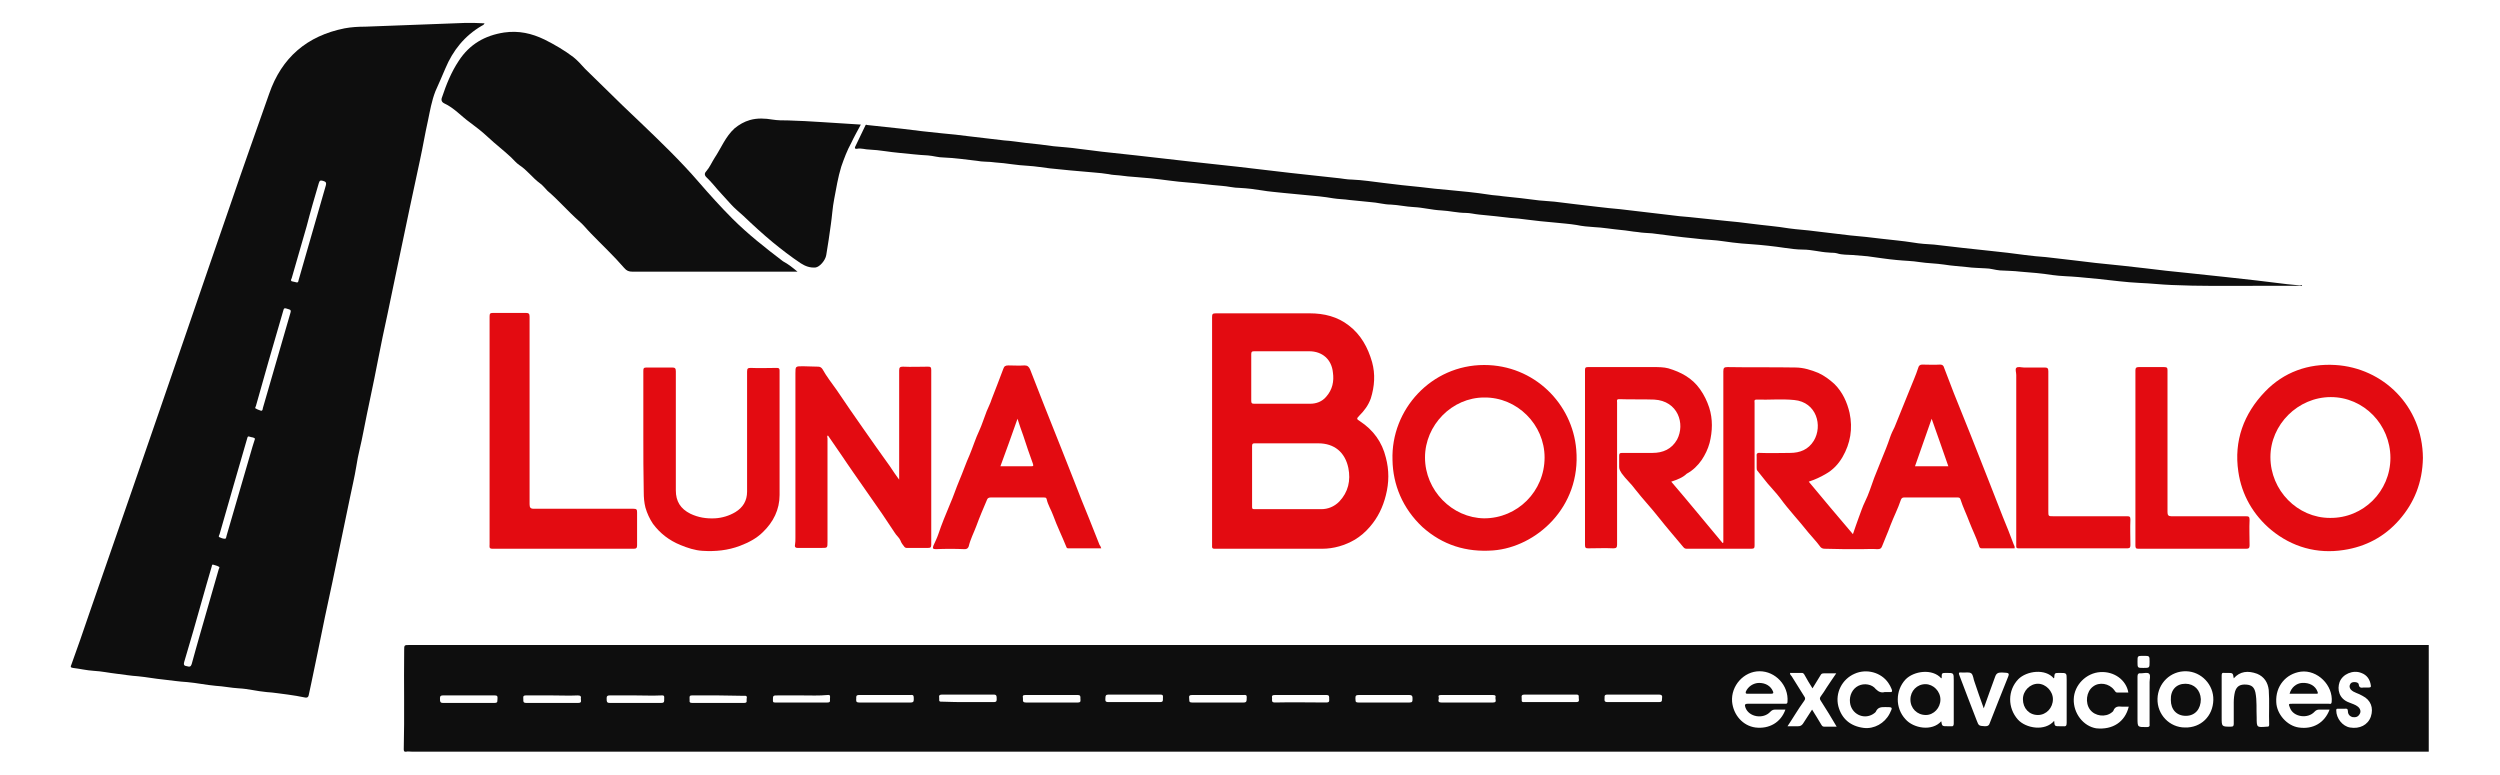
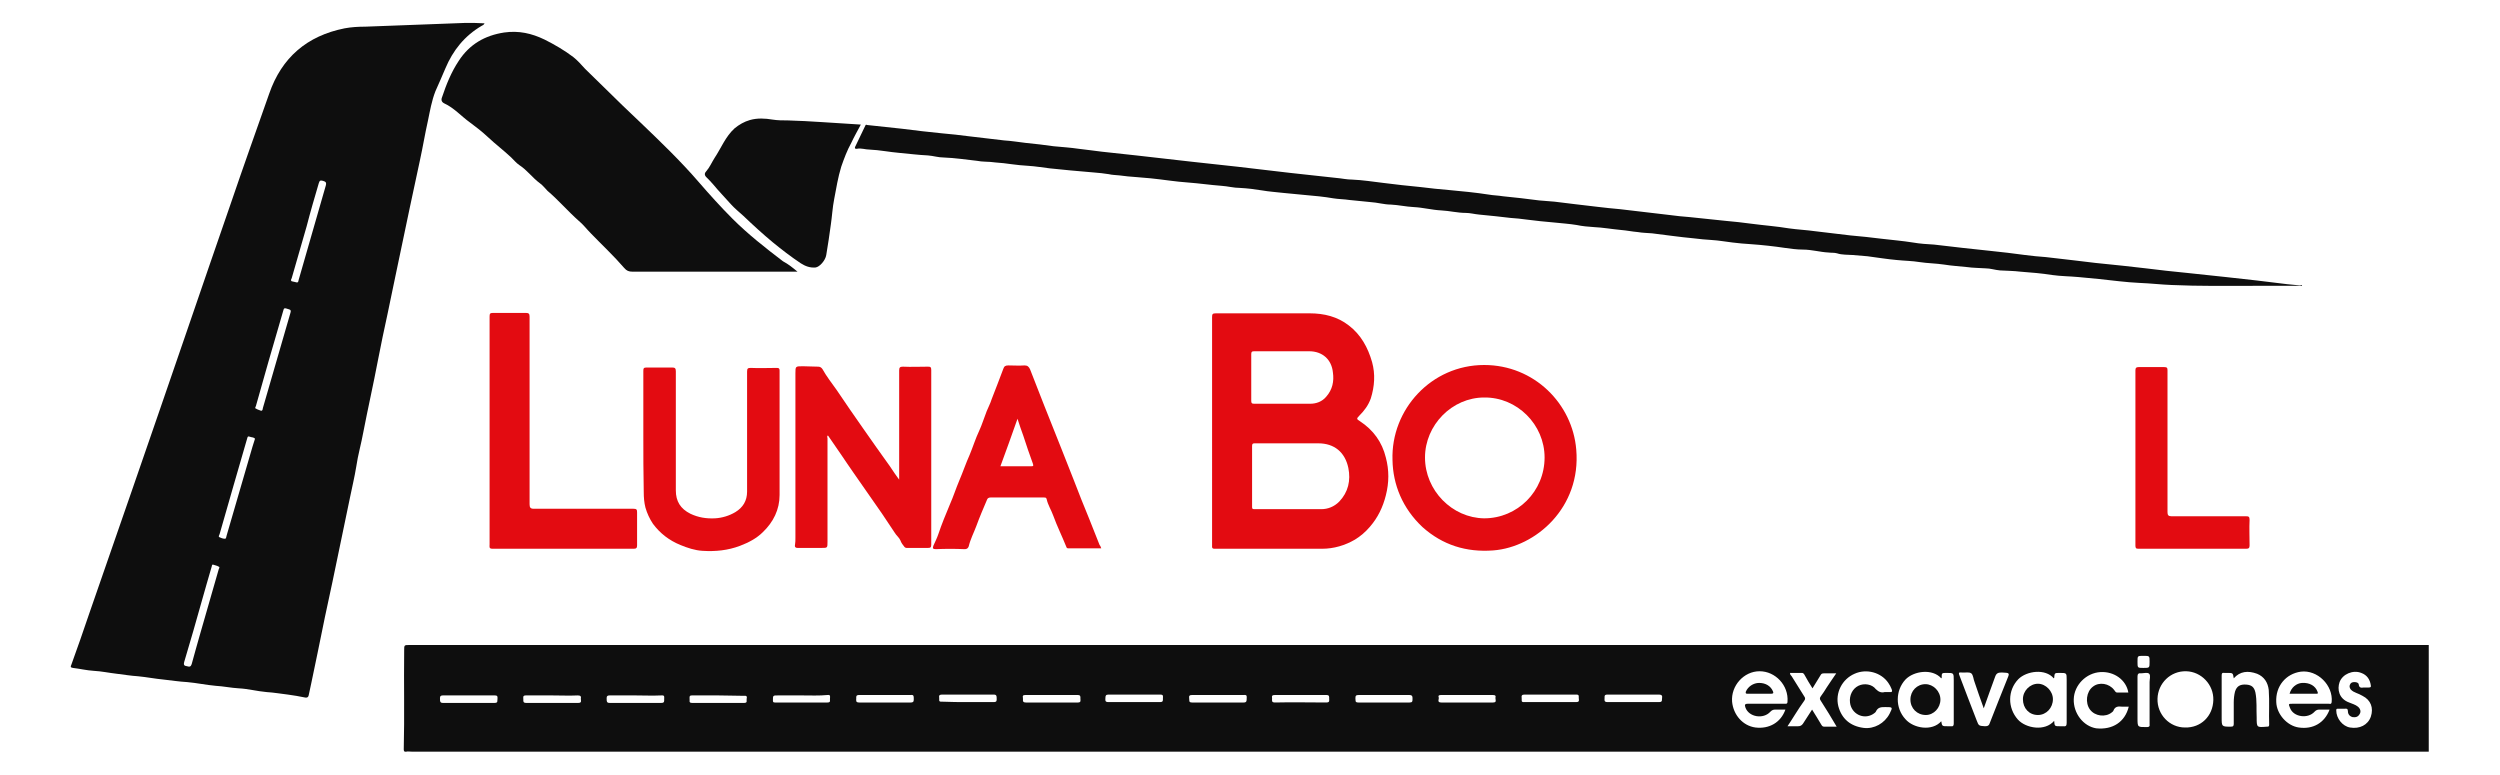
<svg xmlns="http://www.w3.org/2000/svg" version="1.1" id="Layer_1" x="0px" y="0px" viewBox="0 0 600 186" style="enable-background:new 0 0 600 186;" xml:space="preserve">
  <style type="text/css"> .st0{fill:#0E0E0E;} .st1{fill:#E30B11;} </style>
  <g>
    <path class="st0" d="M582.9,180.4c-0.5,0-0.9,0-1.4,0c-160.9,0-321.7,0-482.6,0c-0.5,0-1-0.1-1.4,0c-0.6,0.1-0.6-0.3-0.6-0.6 c0.2-7.9,0-15.8,0.1-23.7c0-1.3,0-1.3,1.3-1.3c0.2,0,0.5,0,0.7,0c160.8,0,321.6,0,482.4,0c0.5,0,1,0,1.5,0 C582.9,163.3,582.9,171.9,582.9,180.4z M465.9,173.1c0.2,1.2,0.2,1.2,1.6,1.2c0.2,0,0.4,0,0.7,0c0.6,0.1,0.7-0.2,0.7-0.7 c0-3.4,0-6.9,0-10.3c0-1.8,0-1.8-1.7-1.8c-1.2,0-1.2,0-1.2,1.2c0,0-0.1,0.1-0.1,0.1c-2.1-2.4-6.6-1.8-8.6,0.3 c-2.4,2.6-2.5,6.8,0,9.5C459.2,174.8,463.7,175.6,465.9,173.1z M493,173c0.1,1.3,0.1,1.3,1.4,1.3c0.2,0,0.4,0,0.7,0 c0.7,0.1,0.9-0.1,0.9-0.8c0-3.5,0-6.9,0-10.4c0-1.6,0-1.6-1.7-1.6c-1.2,0-1.2,0-1.3,1.2c0,0-0.1,0.1-0.1,0.1 c-2-2.4-6.5-1.8-8.5,0.2c-2.6,2.7-2.6,6.9-0.1,9.7C486.2,174.8,490.8,175.6,493,173z M428.5,170.3c-0.8,0-1.6,0-2.4,0 c-0.5,0-0.8,0.1-1.2,0.5c-1.7,1.9-5.2,1.3-6-1c-0.2-0.6-0.2-0.9,0.6-0.9c2.9,0,5.9,0,8.8,0c0.3,0,0.7,0.1,0.7-0.5 c0.3-3.9-2.9-7.3-6.7-7.3c-3.8,0-6.9,3.5-6.6,7.3c0.3,3.2,2.6,5.8,5.6,6.2C424.6,175,427.4,173.4,428.5,170.3z M559.1,170.3 c-0.8,0-1.6,0-2.4,0c-0.5,0-0.8,0.1-1.2,0.5c-1.6,1.8-5.1,1.3-5.9-0.9c-0.4-1-0.4-1,0.7-1c2.9,0,5.8,0,8.6,0c0.3,0,0.6,0.2,0.7-0.4 c0.4-4-3.4-7.8-7.4-7.3c-3.6,0.5-6.1,3.5-5.9,7.3c0.1,2.9,2.6,5.7,5.4,6.1C555.1,175.1,557.9,173.5,559.1,170.3z M531.2,168 c0.1-3.7-2.9-6.8-6.5-6.9c-3.8-0.1-6.8,2.9-6.9,6.6c-0.1,3.8,2.9,6.9,6.6,6.9C528.2,174.7,531.1,171.9,531.2,168z M536.1,162.8 c-0.2-1.3-0.2-1.3-1.5-1.3c-0.2,0-0.5,0-0.7,0c-0.6-0.1-0.7,0.1-0.7,0.7c0,3.3,0,6.6,0,10c0,2.2,0,2.2,2.2,2.2 c0.6,0,0.7-0.2,0.7-0.7c0-1.7,0-3.4,0-5.1c0-0.9,0.1-1.8,0.3-2.6c0.4-1.3,1.2-1.8,2.7-1.7c1.3,0.1,1.9,0.6,2.2,1.9 c0.4,2,0.2,4,0.3,6c0,2.4,0,2.4,2.4,2.2c0,0,0.1,0,0.1,0c0.4,0,0.5-0.1,0.5-0.5c-0.1-2.8,0.1-5.5-0.1-8.3c-0.2-1.8-1.1-3.2-2.8-3.9 C539.5,160.9,537.6,161.1,536.1,162.8z M510.9,169.6c-0.6,0-1.1,0-1.6,0c-0.9-0.1-1.7-0.1-2.1,1c-0.1,0.2-0.3,0.3-0.4,0.4 c-1.5,1.2-4,0.9-5.2-0.7c-1.2-1.6-0.9-4.3,0.7-5.5c1.5-1.2,3.9-0.8,5.1,0.8c0.2,0.2,0.3,0.6,0.7,0.6c0.9,0,1.8,0,2.7,0 c-0.5-3-3.4-5.1-6.7-4.9c-3.4,0.2-6.3,3.1-6.4,6.5c-0.1,3.4,2.3,6.5,5.4,7C507,175.2,510,173.3,510.9,169.6z M452.3,166.1 c0.5,0,0.9,0,1.2,0c0.6,0.1,0.7-0.2,0.5-0.7c-0.2-0.5-0.5-1.1-0.8-1.5c-1.7-2.5-5.2-3.5-8.1-2.2c-3,1.3-4.7,4.6-3.9,7.8 c0.8,3,2.9,4.8,6.1,5.2c2.5,0.3,5-1.1,6.2-3.4c0.8-1.6,0.8-1.6-1-1.6c-1,0-1.8,0-2.3,1.1c-0.1,0.2-0.4,0.4-0.7,0.6 c-2.3,1.4-5.2-0.1-5.5-2.8c-0.2-1.7,0.6-3.3,2-4c1.4-0.7,3.3-0.4,4.2,0.8C450.9,166.1,451.6,166.3,452.3,166.1z M440.8,174.4 c-1.3-2.2-2.5-4.2-3.8-6.2c-0.3-0.4-0.3-0.7,0-1.1c0.5-0.7,1-1.4,1.4-2.1c0.7-1.1,1.5-2.2,2.3-3.4c-1.1,0-2,0-2.9,0 c-0.5,0-0.7,0.1-0.9,0.5c-0.6,1-1.3,2.1-1.9,3.1c-0.7-1.1-1.3-2.1-1.9-3.2c-0.1-0.2-0.3-0.5-0.6-0.5c-1,0-1.9,0-2.9,0 c0,0.4,0.2,0.6,0.4,0.8c1,1.6,2,3.2,3,4.8c0.3,0.4,0.3,0.7,0,1.1c-0.8,1.1-1.5,2.2-2.2,3.3c-0.6,0.9-1.1,1.8-1.8,2.8 c0.9,0,1.7,0,2.5,0c0.6,0,0.9-0.2,1.2-0.6c0.7-1.1,1.4-2.2,2.2-3.4c0.8,1.3,1.5,2.4,2.2,3.6c0.2,0.3,0.3,0.5,0.7,0.5 C438.7,174.4,439.7,174.4,440.8,174.4z M476.1,170c-0.8-2.2-1.5-4.2-2.2-6.3c-0.3-0.7-0.3-1.7-0.8-2.1c-0.6-0.4-1.5-0.1-2.3-0.2 c-0.7-0.1-0.8,0.1-0.5,0.8c1.4,3.6,2.7,7.2,4.1,10.7c0.5,1.3,0.5,1.3,2,1.4c0.7,0,1-0.2,1.2-0.9c1.3-3.4,2.7-6.8,4-10.1 c0.8-1.9,0.8-1.8-1.2-1.9c-0.9,0-1.3,0.2-1.6,1.1C477.9,165,477,167.4,476.1,170z M562,170.1c-0.3,0-0.6,0-0.9,0 c-0.3,0-0.4,0-0.4,0.4c0,1.9,1.5,3.8,3.3,4.1c2.3,0.4,4.3-0.6,5-2.6c0.7-2.1,0-4-2-5c-0.5-0.3-1-0.5-1.5-0.7 c-0.5-0.2-0.9-0.4-1.3-0.8c-0.3-0.4-0.4-0.8-0.2-1.2c0.2-0.5,0.6-0.6,1.1-0.6c0.5,0,1,0.2,1,0.6c0.1,0.8,0.6,0.8,1.2,0.7 c0.4,0,0.8,0,1.2,0c0.4,0,0.6-0.1,0.5-0.5c-0.2-1.4-0.9-2.5-2.3-3c-2-0.8-4.5,0.3-5.2,2.2c-0.6,1.7-0.2,4,2.3,4.9 c0.7,0.3,1.5,0.5,2.1,1c0.6,0.5,0.8,1.2,0.4,1.8c-0.4,0.7-1,0.8-1.7,0.7c-0.7-0.2-1.1-0.7-1.1-1.4c0-0.6-0.3-0.7-0.8-0.6 C562.5,170.1,562.2,170.1,562,170.1z M515.9,167.9c0-1.4,0-2.8,0-4.2c0-0.7,0.3-1.6-0.1-2c-0.4-0.4-1.3-0.1-2-0.1 c-0.6-0.1-0.8,0.2-0.8,0.8c0,3.3,0,6.6,0,9.9c0,2.3,0,2.2,2.3,2.2c0.5,0,0.7-0.2,0.6-0.7C515.9,171.8,515.9,169.8,515.9,167.9z M232.4,168.5c2,0,4.1,0,6.1,0c0.8,0,0.7-0.4,0.7-0.9c0-0.5,0-0.9-0.7-0.9c-4.1,0-8.2,0-12.4,0c-0.6,0-0.8,0.2-0.7,0.7 c0.1,0.5-0.3,1.1,0.7,1C228.2,168.5,230.3,168.5,232.4,168.5z M252.3,166.8c-2.1,0-4.2,0-6.2,0c-0.6,0-0.7,0.2-0.6,0.7 c0.1,0.4-0.3,1.1,0.7,1.1c4.2,0,8.3,0,12.5,0c0.8,0,0.6-0.5,0.6-0.9c0-0.5,0.1-0.9-0.7-0.9C256.4,166.8,254.4,166.8,252.3,166.8z M272.2,168.5c2.1,0,4.2,0,6.2,0c0.8,0,0.7-0.4,0.7-0.9c0-0.4,0.2-0.9-0.6-0.9c-4.2,0-8.3,0-12.5,0c-0.6,0-0.7,0.3-0.7,0.8 c0,0.5-0.2,1,0.7,1C268.1,168.5,270.2,168.5,272.2,168.5z M112.5,168.7c2.1,0,4.2,0,6.2,0c0.9,0,0.6-0.5,0.7-1 c0-0.5,0.1-0.8-0.7-0.8c-4.1,0-8.2,0-12.4,0c-0.8,0-0.7,0.5-0.7,0.9c0,0.5,0,0.9,0.7,0.9C108.4,168.7,110.5,168.7,112.5,168.7z M292.2,166.8c-2,0-4.1,0-6.1,0c-0.6,0-0.8,0.2-0.7,0.8c0.1,0.5-0.2,1,0.7,1c4.1,0,8.2,0,12.4,0c0.7,0,0.7-0.4,0.7-0.9 c0-0.5,0.2-1-0.7-0.9C296.3,166.8,294.3,166.8,292.2,166.8z M152.5,166.9c-2.1,0-4.2,0-6.2,0c-0.8,0-0.7,0.5-0.7,0.9 c0,0.5,0,0.9,0.7,0.9c4.1,0,8.2,0,12.4,0c0.8,0,0.7-0.4,0.7-0.9c0-0.5,0.2-1-0.7-0.9C156.6,167,154.5,166.9,152.5,166.9z M132.5,166.9c-2.1,0-4.2,0-6.3,0c-0.8,0-0.6,0.5-0.6,0.9c0,0.5-0.1,0.9,0.7,0.9c4.2,0,8.3,0,12.5,0c0.9,0,0.6-0.6,0.6-1 c0.1-0.5,0-0.8-0.7-0.8C136.6,167,134.6,166.9,132.5,166.9z M372.1,168.5c2.1,0,4.2,0,6.2,0c0.9,0,0.6-0.6,0.6-1 c0-0.5,0.1-0.8-0.6-0.8c-4.1,0-8.3,0-12.4,0c-0.6,0-0.8,0.2-0.7,0.8c0.1,0.5-0.3,1.1,0.7,1C368,168.5,370,168.5,372.1,168.5z M392,168.5c2.1,0,4.1,0,6.2,0c0.9,0,0.6-0.6,0.7-1c0.1-0.5-0.1-0.8-0.7-0.8c-4.1,0-8.2,0-12.4,0c-0.8,0-0.7,0.4-0.7,0.8 c0,0.5-0.2,1,0.7,1C387.9,168.5,390,168.5,392,168.5z M312.1,166.8c-2,0-4,0-6.1,0c-0.7,0-0.8,0.2-0.7,0.8c0,0.5-0.2,1,0.7,1 c4.1-0.1,8.2,0,12.3,0c0.9,0,0.7-0.5,0.7-0.9c0-0.5,0.1-0.9-0.7-0.9C316.3,166.8,314.2,166.8,312.1,166.8z M332.2,166.8 c-2,0-4.1,0-6.1,0c-0.7,0-0.8,0.2-0.8,0.8c0.1,0.5-0.2,1,0.7,1c4.1,0,8.2,0,12.3,0c0.7,0,0.7-0.3,0.7-0.8c0-0.5,0.1-1-0.8-1 C336.2,166.8,334.2,166.8,332.2,166.8z M212.3,166.8c-2,0-4.1,0-6.1,0c-0.8,0-0.7,0.4-0.7,0.8c0,0.5-0.2,1,0.7,1 c4.1,0,8.2,0,12.4,0c0.8,0,0.7-0.5,0.7-1c0-0.5,0-0.9-0.7-0.8C216.5,166.8,214.4,166.8,212.3,166.8z M172.4,166.9 c-2.1,0-4.2,0-6.3,0c-0.7,0-0.6,0.3-0.6,0.8c0.1,0.4-0.3,1,0.6,1c4.2,0,8.3,0,12.5,0c0.9,0,0.5-0.6,0.6-1c0.1-0.4,0.1-0.8-0.6-0.7 C176.6,167,174.5,166.9,172.4,166.9z M352.1,166.8c-2.1,0-4.1,0-6.2,0c-0.5,0-0.8,0.1-0.6,0.6c0.1,0.4-0.5,1.2,0.6,1.2 c4.1,0,8.3,0,12.4,0c1,0,0.6-0.6,0.6-1.1c0.1-0.4,0.1-0.7-0.6-0.7C356.3,166.8,354.2,166.8,352.1,166.8z M192.5,166.9 c-1.9,0-3.9,0-5.8,0c-1.2,0-1.2,0-1.2,1.2c0,0.4,0.1,0.5,0.5,0.5c4.2,0,8.4,0,12.6,0c0.9,0,0.5-0.6,0.6-1c0-0.4,0.2-0.9-0.6-0.8 C196.6,167,194.5,166.9,192.5,166.9z M515.9,158.8c0-1.4,0-1.4-1.5-1.4c-1.4,0-1.4,0-1.4,1.4c0,1.5,0,1.5,1.4,1.5 C515.9,160.3,515.9,160.3,515.9,158.8z" />
    <path class="st0" d="M116.3,5.6c-0.2,0.4-0.5,0.5-0.7,0.6c-4.1,2.4-6.9,5.9-8.7,10.2c-0.8,1.9-1.6,3.7-2.4,5.5 c-0.9,2.3-1.3,4.7-1.8,7.1c-0.7,3.1-1.2,6.2-1.9,9.4c-0.8,3.7-1.6,7.5-2.4,11.2c-1.1,5.4-2.3,10.8-3.4,16.2c-0.7,3.2-1.3,6.4-2,9.6 c-0.8,3.7-1.6,7.4-2.3,11.1c-1.1,5.8-2.4,11.5-3.5,17.2c-0.5,2.8-1.3,5.5-1.7,8.3c-0.4,2.5-1,4.9-1.5,7.4 c-0.7,3.4-1.4,6.8-2.1,10.1c-0.7,3.3-1.4,6.7-2.1,10.1c-0.6,2.8-1.2,5.6-1.8,8.4c-0.6,2.9-1.2,5.9-1.8,8.8c-0.5,2.4-1,4.8-1.5,7.2 c-0.2,0.9-0.4,1.9-0.6,2.8c-0.1,0.6-0.5,0.7-0.9,0.6c-1.4-0.3-2.7-0.5-4.1-0.7c-1.7-0.2-3.4-0.5-5.1-0.6c-2.3-0.2-4.5-0.8-6.7-0.9 c-1.8-0.1-3.7-0.5-5.5-0.6c-2.3-0.2-4.6-0.7-6.9-0.9c-1.9-0.1-3.7-0.4-5.6-0.6c-2.1-0.2-4.1-0.6-6.2-0.8c-1.7-0.1-3.4-0.4-5.1-0.6 c-1.8-0.2-3.6-0.6-5.5-0.7c-1.7-0.1-3.3-0.5-5-0.7c-0.6-0.1-0.6-0.3-0.4-0.7c1.5-4.1,2.9-8.2,4.3-12.3c3.4-9.9,6.9-19.8,10.3-29.7 c4.4-12.6,8.7-25.3,13.1-38c3.5-10.3,7.1-20.6,10.6-30.8c3-8.8,6.1-17.5,9.2-26.3c3-8.7,9.1-13.9,18.1-15.7c1.6-0.3,3.3-0.4,5-0.4 c8-0.3,16-0.6,24-0.9C113.3,5.5,114.8,5.5,116.3,5.6z M71.3,67.8c0.4-0.1,0.3-0.5,0.4-0.7c2.2-7.5,4.3-15.1,6.5-22.6 c0.2-0.8-0.1-0.9-0.7-1.1c-0.7-0.2-0.8,0-1,0.6c-1,3.4-2,6.8-2.9,10.3c-1.2,4.2-2.4,8.3-3.6,12.5c-0.1,0.2-0.3,0.5,0,0.7 C70.4,67.6,70.8,67.7,71.3,67.8z M62.7,98.6c0.4-0.1,0.3-0.4,0.4-0.7c2.2-7.6,4.4-15.2,6.6-22.8c0.3-0.9-0.3-0.8-0.8-1 c-0.5-0.2-0.8-0.2-0.9,0.4c-1.2,4.1-2.4,8.3-3.6,12.4c-1,3.5-2,7.1-3,10.6c-0.1,0.2-0.3,0.5,0.1,0.6C61.8,98.3,62.2,98.4,62.7,98.6 z M51.1,135.5c-0.3,0-0.2,0.3-0.3,0.5c-0.8,2.6-1.5,5.3-2.3,8c-1.4,5-2.8,9.9-4.3,14.9c-0.2,0.8,0.1,0.9,0.7,1 c0.6,0.2,0.9,0.1,1.1-0.5c0.6-2.3,1.3-4.6,1.9-6.8c1.5-5.3,3.1-10.7,4.6-16c0.1-0.2,0.3-0.5,0-0.6C52,135.7,51.6,135.7,51.1,135.5z M61.2,105.3c-0.3-0.4-0.8-0.3-1.3-0.5c-0.5-0.2-0.5,0.2-0.6,0.5c-1.1,3.8-2.2,7.6-3.3,11.4c-1.1,3.8-2.2,7.6-3.3,11.5 c-0.1,0.2-0.3,0.6-0.1,0.7c0.4,0.2,0.9,0.4,1.4,0.4c0.3,0,0.3-0.5,0.4-0.8c2.1-7.1,4.1-14.2,6.2-21.3C60.8,106.6,61,106,61.2,105.3 z" />
-     <path class="st1" d="M401.1,115.6c4.2,4.9,8.2,9.8,12.3,14.7c0.1,0,0.1,0,0.2-0.1c0-0.7,0-1.3,0-2c0-13,0-26.1,0-39.1 c0-0.8,0.2-1,1-1c5.4,0.1,10.9,0,16.3,0.1c1.9,0,3.8,0.6,5.5,1.3c1.5,0.7,2.7,1.6,3.9,2.7c1.9,1.9,3,4.3,3.6,6.9 c0.8,3.8,0.2,7.3-1.7,10.6c-1,1.7-2.3,3.1-4.1,4.1c-1.2,0.7-2.5,1.3-4,1.8c3.5,4.2,7,8.4,10.6,12.6c0.5-1.4,0.9-2.7,1.4-4 c0.5-1.3,0.9-2.6,1.5-3.8c0.9-1.8,1.5-3.8,2.2-5.7c0.6-1.5,1.2-3,1.8-4.5c0.7-1.7,1.4-3.4,2-5.2c0.3-0.9,0.7-1.7,1.1-2.5 c1.2-3,2.4-5.9,3.6-8.9c0.7-1.8,1.5-3.5,2.1-5.4c0.1-0.4,0.4-0.7,0.9-0.7c1.4,0,2.9,0.1,4.3,0c0.7,0,0.9,0.4,1,0.8 c0.8,2,1.5,4,2.3,6c1.4,3.4,2.7,6.8,4.1,10.2c1.4,3.5,2.7,6.9,4.1,10.4c1.2,3.1,2.4,6.1,3.6,9.2c0.9,2.2,1.8,4.4,2.6,6.6 c0.1,0.2,0.3,0.5,0.2,0.9c-2.6,0-5.2,0-7.9,0c-0.6,0-0.6-0.6-0.7-0.8c-0.6-1.8-1.5-3.6-2.2-5.4c-0.7-1.9-1.6-3.7-2.2-5.6 c-0.1-0.3-0.3-0.4-0.6-0.4c-4.3,0-8.6,0-13,0c-0.4,0-0.6,0.3-0.7,0.6c-0.7,2.1-1.7,4-2.5,6.1c-0.6,1.7-1.4,3.4-2,5 c-0.2,0.5-0.4,0.7-1.1,0.7c-1.3-0.1-2.7,0-4,0c-2.9,0-5.8,0-8.7-0.1c-0.5,0-0.9-0.2-1.2-0.7c-0.8-1.1-1.8-2.1-2.7-3.2 c-2.2-2.8-4.7-5.4-6.8-8.3c-0.9-1.2-2-2.3-3-3.5c-0.8-1-1.6-2-2.4-3c-0.2-0.2-0.2-0.5-0.2-0.8c0-0.9,0-1.7,0-2.6 c-0.1-0.7,0.1-1,0.9-0.9c2.4,0.1,4.7,0,7.1,0c2.4,0,4.4-0.8,5.7-2.9c2.2-3.6,0.7-9.3-4.7-9.8c-3-0.3-6,0-9-0.1 c-0.7,0-0.5,0.4-0.5,0.8c0,4.4,0,8.9,0,13.3c0,7,0,13.9,0,20.9c0,0.6-0.1,0.8-0.8,0.8c-5.1,0-10.2,0-15.3,0c-0.4,0-0.7,0-1-0.4 c-2-2.4-4-4.7-5.9-7.1c-1.8-2.3-3.8-4.4-5.6-6.7c-1-1.4-2.3-2.5-3.3-3.9c-0.3-0.5-0.6-0.9-0.6-1.5c0-0.9,0-1.8,0-2.7 c0-0.5,0.1-0.7,0.7-0.7c2.4,0,4.9,0,7.3,0c2.5,0,4.6-0.9,5.9-3.2c2-3.8,0.2-9.3-5.5-9.6c-2.8-0.1-5.6,0-8.4-0.1 c-0.7,0-0.5,0.4-0.5,0.8c0,5,0,10,0,15c0,6.4,0,12.7,0,19.1c0,0.7-0.2,0.9-0.9,0.9c-2-0.1-4,0-6,0c-0.6,0-0.8-0.1-0.8-0.8 c0-2.1,0-4.2,0-6.3c0-11.9,0-23.8,0-35.7c0-0.5,0.1-0.7,0.7-0.7c5.2,0,10.5,0,15.7,0c1.2,0,2.5,0,3.6,0.3c3,0.9,5.7,2.3,7.6,5 c1,1.4,1.7,2.9,2.2,4.4c0.9,2.8,0.8,5.7,0.1,8.5c-0.4,1.5-1.1,2.9-1.9,4.1c-0.9,1.3-2.1,2.5-3.6,3.3 C403.9,114.6,402.6,115.1,401.1,115.6z M459.6,111.9c2.7,0,5.3,0,8,0c-1.3-3.8-2.6-7.4-4-11.4C462.2,104.5,460.9,108.2,459.6,111.9 z" />
    <path class="st0" d="M191.4,65.2c-0.5,0-0.8,0-1,0c-12.9,0-25.7,0-38.6,0c-0.9,0-1.4-0.2-2-0.9c-2.5-2.9-5.3-5.5-8-8.3 c-1-1-1.8-2.1-2.9-3c-2.6-2.3-4.9-5-7.5-7.2c-0.6-0.6-1.1-1.3-1.8-1.8c-1.8-1.3-3.1-3.2-5-4.4c-0.7-0.5-1.3-1.2-1.9-1.8 c-1.8-1.7-3.8-3.2-5.6-4.9c-1.4-1.3-2.8-2.4-4.3-3.5c-2.1-1.5-3.8-3.5-6.2-4.6c-0.6-0.3-0.8-0.8-0.5-1.5c1-3,2.2-6,4-8.7 c2.6-4,6.3-6.1,10.9-6.8c3.5-0.5,6.6,0.2,9.7,1.7c2.4,1.2,4.8,2.6,6.9,4.2c1,0.8,1.9,1.8,2.8,2.8c3,2.9,6,5.9,9,8.8 c1.4,1.4,2.9,2.7,4.3,4.1c4.8,4.6,9.6,9.2,14,14.3c2.6,3,5.3,6,8.1,8.8c3.7,3.7,7.9,7,12.1,10.2C189.2,63.4,190.2,64.2,191.4,65.2z " />
    <path class="st0" d="M552.5,68.6c-3.9,0-7.7,0-11.6,0c-6.6,0-13.1,0.1-19.7-0.2c-2.6-0.1-5.1-0.4-7.7-0.5c-1.6-0.1-3.3-0.2-4.9-0.4 c-3.2-0.4-6.5-0.7-9.7-1c-2.1-0.2-4.3-0.2-6.4-0.5c-2.5-0.4-5-0.6-7.6-0.8c-1.6-0.2-3.2-0.2-4.9-0.3c-1.2-0.1-2.3-0.5-3.5-0.5 c-1.5-0.1-3-0.1-4.4-0.3c-1.8-0.2-3.7-0.3-5.5-0.6c-2-0.3-3.9-0.3-5.9-0.6c-1.8-0.3-3.6-0.3-5.5-0.5c-2.3-0.2-4.7-0.6-7-0.9 c-1.2-0.1-2.4-0.2-3.6-0.3c-1.2-0.1-2.5,0-3.7-0.4c-0.7-0.2-1.4-0.1-2.1-0.2c-2-0.1-4-0.7-6.1-0.7c-1.4,0-2.9-0.2-4.3-0.4 c-2.7-0.4-5.4-0.7-8.2-0.9c-1.5-0.1-2.9-0.2-4.4-0.4c-1.7-0.2-3.3-0.5-5-0.6c-1.4-0.1-2.9-0.2-4.3-0.4c-3.3-0.3-6.7-0.8-10-1.2 c-1.1-0.1-2.3-0.1-3.4-0.3c-1.3-0.1-2.7-0.4-4-0.5c-2.2-0.2-4.4-0.6-6.6-0.7c-1.4-0.1-2.7-0.2-4.1-0.5c-1.8-0.3-3.6-0.4-5.4-0.6 c-2.2-0.2-4.4-0.4-6.6-0.7c-1.3-0.2-2.6-0.3-3.9-0.4c-1.2-0.1-2.3-0.3-3.5-0.4c-1.3-0.1-2.7-0.3-4-0.4c-1.1-0.1-2.2-0.4-3.2-0.4 c-2,0-3.9-0.5-5.9-0.6c-2.2-0.1-4.4-0.7-6.6-0.8c-1.9-0.1-3.6-0.5-5.5-0.6c-1.6,0-3.2-0.5-4.9-0.6c-1.7-0.2-3.3-0.3-5-0.5 c-1.3-0.2-2.7-0.2-3.9-0.4c-2.3-0.4-4.5-0.6-6.8-0.8c-1.7-0.2-3.5-0.3-5.2-0.5c-1.7-0.2-3.4-0.3-5.1-0.6c-1.8-0.3-3.5-0.5-5.3-0.6 c-1.5,0-2.9-0.4-4.4-0.5c-2.7-0.2-5.4-0.6-8.1-0.8c-3-0.2-5.9-0.7-8.9-1c-1.1-0.1-2.3-0.2-3.5-0.3c-1.3-0.1-2.7-0.2-4-0.4 c-0.9-0.1-1.8-0.1-2.6-0.3c-1.2-0.2-2.3-0.3-3.5-0.4c-1.9-0.2-3.8-0.3-5.7-0.5c-1.7-0.2-3.3-0.3-5-0.5c-1.7-0.2-3.4-0.5-5.1-0.6 c-1.4-0.1-2.8-0.2-4.1-0.4c-1.2-0.2-2.5-0.3-3.7-0.4c-0.9-0.1-1.7-0.2-2.6-0.2c-0.6,0-1.3-0.1-1.9-0.2c-2.7-0.3-5.3-0.7-8-0.8 c-1.3,0-2.5-0.4-3.8-0.5c-2.3-0.1-4.5-0.4-6.8-0.6c-2.4-0.2-4.8-0.7-7.2-0.8c-1,0-2-0.4-3-0.2c-0.4,0.1-0.7-0.1-0.4-0.6 c0.8-1.7,1.6-3.3,2.4-5c0.1-0.2,0.2-0.2,0.4-0.1c2.8,0.3,5.6,0.6,8.4,0.9c3.2,0.4,6.4,0.8,9.6,1.1c2.1,0.2,4.3,0.4,6.4,0.7 c2.8,0.3,5.7,0.7,8.5,1c1.7,0.1,3.5,0.4,5.2,0.6c2.2,0.2,4.5,0.5,6.7,0.8c2,0.2,3.9,0.3,5.9,0.6c1.9,0.2,3.8,0.5,5.6,0.7 c2.8,0.3,5.5,0.6,8.3,0.9c4.4,0.5,8.8,1,13.2,1.5c3.7,0.4,7.3,0.8,11,1.2c4.3,0.5,8.5,1,12.8,1.5c3.7,0.4,7.3,0.8,11,1.2 c1.3,0.1,2.5,0.4,3.8,0.4c2.5,0.1,5,0.5,7.5,0.8c3,0.4,6,0.7,9,1c2.2,0.3,4.5,0.5,6.7,0.7c3.2,0.3,6.4,0.6,9.6,1.1 c1.1,0.2,2.2,0.2,3.4,0.4c2.9,0.3,5.8,0.6,8.7,1c1.2,0.1,2.5,0.2,3.7,0.3c1.6,0.2,3.3,0.4,4.9,0.6c3.6,0.4,7.2,0.9,10.8,1.2 c1.7,0.2,3.4,0.4,5.1,0.6c2.3,0.3,4.5,0.5,6.8,0.8c1.6,0.2,3.2,0.4,4.8,0.5c2.9,0.3,5.7,0.6,8.6,0.9c2.1,0.2,4.2,0.4,6.3,0.7 c3,0.4,5.9,0.6,8.9,1.1c2.1,0.3,4.3,0.4,6.4,0.7c2.8,0.3,5.6,0.7,8.4,1c2.5,0.2,5,0.5,7.5,0.8c2.5,0.3,5,0.5,7.5,0.9 c1.7,0.3,3.4,0.4,5.1,0.5c2.3,0.3,4.6,0.5,6.9,0.8c2.2,0.2,4.3,0.5,6.5,0.7c2.8,0.3,5.6,0.6,8.4,1c1.7,0.2,3.3,0.4,5,0.5 c2.3,0.3,4.6,0.5,6.9,0.8c1.7,0.2,3.3,0.4,5,0.6c2.3,0.2,4.5,0.5,6.8,0.7c1.8,0.2,3.5,0.4,5.3,0.6c3.3,0.4,6.6,0.8,9.9,1.1 c3.1,0.3,6.3,0.7,9.4,1c4.9,0.5,9.7,1.1,14.6,1.7c1,0.1,2,0.2,3.1,0.3C552.3,68.4,552.5,68.3,552.5,68.6z" />
    <path class="st1" d="M290.9,103.4c0-9.1,0-18.2,0-27.3c0-0.7,0.1-0.9,0.9-0.9c7.5,0,15,0,22.5,0c3.5,0,6.7,0.8,9.4,2.9 c2.9,2.2,4.6,5.3,5.6,8.8c0.8,2.9,0.6,5.8-0.3,8.7c-0.6,1.7-1.6,3-2.8,4.2c-0.7,0.7-0.6,0.8,0.2,1.3c3.2,2.1,5.3,5,6.2,8.7 c0.8,3,0.8,6,0,9.1c-0.7,2.8-1.9,5.3-3.8,7.5c-1.1,1.3-2.3,2.3-3.6,3.1c-2.4,1.4-5.1,2.2-7.9,2.2c-8.6,0-17.2,0-25.8,0 c-0.7,0-0.6-0.4-0.6-0.8C290.9,121.6,290.9,112.5,290.9,103.4z M309.2,106.4c-2.7,0-5.4,0-8.1,0c-0.4,0-0.6,0.1-0.6,0.6 c0,4.9,0,9.8,0,14.7c0,0.4,0.1,0.5,0.6,0.5c5.3,0,10.7,0,16,0c1.6,0,3.1-0.6,4.3-1.8c2.2-2.3,2.8-5.1,2.2-8.1 c-0.8-3.8-3.4-5.9-7.2-5.9C313.9,106.4,311.5,106.4,309.2,106.4z M308,84.3C308,84.3,308,84.3,308,84.3c-2.3,0-4.7,0-7,0 c-0.6,0-0.7,0.2-0.7,0.7c0,3.7,0,7.5,0,11.2c0,0.5,0.1,0.7,0.7,0.7c4.5,0,8.9,0,13.4,0c1.5,0,2.9-0.5,3.9-1.7 c1.5-1.7,1.9-3.7,1.6-5.8c-0.3-3.1-2.5-5.1-5.7-5.1C312.3,84.3,310.1,84.3,308,84.3z" />
-     <path class="st1" d="M581.5,109.9c-0.1,5.9-2.1,10.8-5.7,14.9c-3.5,4-8,6.4-13.3,7.2c-6.4,1-12.4-0.7-17.4-4.8 c-4.3-3.6-7.1-8.4-7.9-14c-1.1-7.4,1.3-13.9,6.4-19.2c4.5-4.7,10.4-6.8,16.9-6.4C571.9,88.3,581.4,97.4,581.5,109.9z M573.7,109.9 c0-8-6.4-14.6-14.3-14.6c-7.9,0-14.5,6.6-14.5,14.4c0,8,6.5,14.6,14.3,14.6C567.2,124.4,573.7,117.9,573.7,109.9z" />
    <path class="st1" d="M334.2,110.4c-0.4-12.1,9.3-22.8,22-22.8c12,0,21.2,9.3,22.1,20.3c1.2,13.9-9.7,23.4-19.9,24.2 c-6.5,0.5-12.2-1.3-17-5.6C336.6,122,334.3,116.3,334.2,110.4z M342,109.8c0,7.9,6.5,14.5,14.2,14.6c8,0,14.5-6.5,14.5-14.6 c0-7.9-6.6-14.5-14.5-14.4C348.5,95.4,342,102,342,109.8z" />
    <path class="st1" d="M215.8,115.4c0-0.4,0-0.7,0-1.1c0-8.5,0-16.9,0-25.4c0-0.7,0.2-0.9,0.9-0.9c2,0.1,4,0,6,0 c0.6,0,0.8,0.1,0.8,0.8c0,8.4,0,16.9,0,25.3c0,5.5,0,11.1,0,16.6c0,0.7-0.2,0.8-0.8,0.8c-1.7,0-3.4,0-5.1,0c-0.3,0-0.3-0.1-0.5-0.2 c-0.4-0.5-0.8-1-1-1.6c-0.3-0.7-1-1.2-1.4-1.9c-1-1.5-2-3-3-4.5c-2.3-3.3-4.6-6.6-6.9-9.9c-1-1.4-1.9-2.8-2.8-4.1 c-1.1-1.6-2.2-3.2-3.3-4.8c-0.3,0.2-0.1,0.5-0.1,0.7c0,8.3,0,16.6,0,24.8c0,1.5,0,1.5-1.4,1.5c-1.9,0-3.9,0-5.8,0 c-0.6,0-0.7-0.4-0.6-0.7c0.1-0.6,0.1-1.2,0.1-1.8c0-13.1,0-26.3,0-39.4c0-1.7,0-1.7,1.8-1.7c1.2,0,2.4,0.1,3.7,0.1 c0.5,0,0.8,0.3,1,0.6c1,1.8,2.2,3.3,3.4,5c2.1,3.1,4.2,6.2,6.4,9.3c2.1,3,4.2,6,6.3,8.9c0.8,1.2,1.6,2.4,2.5,3.6 C215.7,115.5,215.7,115.5,215.8,115.4z" />
    <path class="st0" d="M206.6,29.9c-0.8,1.5-1.6,2.9-2.3,4.4c-1,1.8-1.7,3.7-2.4,5.7c-0.8,2.6-1.2,5.2-1.7,7.8 c-0.4,2-0.5,4.1-0.8,6.1c-0.3,2.4-0.7,4.8-1.1,7.3c-0.2,1.3-1.6,2.9-2.6,3c-1.3,0.1-2.4-0.3-3.5-1c-2.4-1.6-4.6-3.3-6.8-5.1 c-2.4-2-4.7-4.1-7-6.3c-1-0.9-2.1-1.8-3-2.8c-1.4-1.6-2.9-3.1-4.2-4.7c-0.5-0.6-1.1-1.2-1.7-1.8c-0.5-0.5-0.4-1,0-1.4 c0.8-0.9,1.3-2.1,2-3.2c1.6-2.4,2.6-5.1,4.8-7.1c1.1-0.9,2.3-1.6,3.7-2c1.8-0.5,3.6-0.4,5.4-0.1c1.2,0.2,2.5,0.2,3.7,0.2 c2.7,0.1,5.4,0.2,8.1,0.4C200.3,29.5,203.4,29.7,206.6,29.9z" />
    <path class="st1" d="M117.5,103.3c0-9.1,0-18.2,0-27.3c0-0.7,0.1-0.9,0.8-0.9c2.6,0,5.3,0,7.9,0c0.7,0,0.9,0.2,0.9,0.9 c0,15,0,30,0,45c0,0.8,0.2,1.1,1,1.1c8,0,16,0,23.9,0c0.8,0,0.9,0.2,0.9,0.9c0,2.6,0,5.3,0,7.9c0,0.6-0.2,0.8-0.8,0.8 c-11.3,0-22.6,0-33.9,0c-0.9,0-0.7-0.5-0.7-1C117.5,121.5,117.5,112.4,117.5,103.3C117.5,103.3,117.5,103.3,117.5,103.3z" />
    <path class="st1" d="M154.4,104.6c0-5.2,0-10.4,0-15.6c0-0.6,0.1-0.8,0.8-0.8c2,0,4.1,0,6.1,0c0.7,0,0.9,0.2,0.9,0.9 c0,9.5,0,19.1,0,28.6c0,2.6,1.1,4.4,3.5,5.6c1.9,0.9,3.8,1.2,5.9,1.1c1.7-0.1,3.4-0.6,4.9-1.5c1.8-1.1,2.8-2.7,2.8-4.9 c0-9.6,0-19.2,0-28.8c0-0.8,0.2-0.9,0.9-0.9c2.1,0.1,4.2,0,6.2,0c0.5,0,0.7,0.1,0.7,0.6c0,10,0,19.9,0,29.9c0,3.5-1.5,6.5-4,8.9 c-1.5,1.5-3.4,2.5-5.5,3.3c-2.9,1.1-5.9,1.4-9,1.2c-1.8-0.1-3.6-0.7-5.3-1.4c-2.7-1.1-4.9-2.8-6.6-5.1c-0.8-1.2-1.4-2.5-1.8-3.9 c-0.3-1.2-0.4-2.4-0.4-3.7C154.4,113.5,154.4,109,154.4,104.6C154.4,104.6,154.4,104.6,154.4,104.6z" />
    <path class="st1" d="M264.3,131.6c-2.7,0-5.3,0-7.9,0c-0.3,0-0.4-0.1-0.5-0.4c-1-2.5-2.2-4.9-3.1-7.4c-0.5-1.4-1.3-2.6-1.6-4 c-0.1-0.4-0.3-0.4-0.7-0.4c-4.3,0-8.5,0-12.8,0c-0.4,0-0.7,0.2-0.8,0.5c-0.9,2.1-1.8,4.2-2.6,6.4c-0.6,1.6-1.4,3.1-1.8,4.8 c-0.1,0.3-0.3,0.7-1,0.7c-2.3-0.1-4.6-0.1-6.9,0c-0.7,0-0.8-0.2-0.6-0.8c0.4-0.9,0.9-1.9,1.2-2.8c0.8-2.4,1.8-4.8,2.8-7.2 c0.8-1.8,1.4-3.7,2.2-5.6c0.9-2.1,1.6-4.2,2.5-6.2c0.8-1.9,1.4-3.9,2.3-5.8c0.7-1.5,1.2-3.2,1.8-4.7c0.4-1,0.9-1.9,1.2-2.9 c0.9-2.4,1.9-4.8,2.8-7.3c0.2-0.6,0.5-0.8,1.2-0.8c1.3,0,2.6,0.1,3.9,0c0.7,0,1,0.3,1.3,0.9c1.1,2.9,2.3,5.8,3.4,8.7 c1.4,3.4,2.7,6.9,4.1,10.3c1,2.5,2,5.1,3,7.6c1.2,3.1,2.4,6.2,3.7,9.3c0.8,2.1,1.7,4.2,2.5,6.3C264.1,131,264.2,131.3,264.3,131.6z M240.1,111.9c2.6,0,5.1,0,7.5,0c0.5,0,0.4-0.2,0.3-0.6c-0.8-2.2-1.6-4.5-2.3-6.7c-0.5-1.3-0.9-2.6-1.4-4.1 C242.8,104.5,241.5,108.1,240.1,111.9z" />
-     <path class="st1" d="M483.9,110.2c0-6.7,0-13.5,0-20.2c0-0.6-0.3-1.4,0-1.7c0.4-0.4,1.2-0.1,1.8-0.1c1.7,0,3.3,0,5,0 c0.7,0,0.9,0.2,0.9,0.9c0,11.2,0,22.4,0,33.6c0,1.2,0,1.2,1.2,1.2c5.9,0,11.8,0,17.7,0c0.6,0,0.8,0.1,0.8,0.8c-0.1,2,0,4.1,0,6.1 c0,0.5-0.1,0.8-0.7,0.8c-8.7,0-17.4,0-26.1,0c-0.7,0-0.6-0.3-0.6-0.8C483.9,124,483.9,117.1,483.9,110.2z" />
    <path class="st1" d="M512.5,109.8c0-7,0-14,0-20.9c0-0.6,0.2-0.8,0.8-0.8c2,0,4.1,0,6.1,0c0.7,0,0.8,0.2,0.8,0.8 c0,11.3,0,22.7,0,34c0,0.7,0.2,1,0.9,1c6,0,11.9,0,17.9,0c0.7,0,0.9,0.1,0.9,0.9c-0.1,2,0,4,0,6.1c0,0.6-0.2,0.8-0.8,0.8 c-8.6,0-17.3,0-25.9,0c-0.6,0-0.7-0.2-0.7-0.8C512.5,123.9,512.5,116.9,512.5,109.8z" />
    <path class="st0" d="M458.5,167.9c0-2.1,1.6-3.7,3.6-3.7c1.9,0,3.6,1.7,3.6,3.7c0,2-1.6,3.7-3.5,3.7 C460.1,171.6,458.5,170,458.5,167.9z" />
    <path class="st0" d="M489.1,171.6c-2.1,0-3.6-1.6-3.6-3.8c0-2,1.7-3.7,3.6-3.7c1.9,0,3.6,1.8,3.6,3.7 C492.7,169.9,491.1,171.6,489.1,171.6z" />
    <path class="st0" d="M422.3,166.5c-1,0-1.9,0-2.9,0c-0.4,0-0.5-0.1-0.4-0.5c0.5-1.2,1.8-2.1,3.2-2.1c1.6,0,2.8,0.8,3.3,2 c0.2,0.4,0.1,0.6-0.4,0.6C424.2,166.5,423.3,166.5,422.3,166.5C422.3,166.5,422.3,166.5,422.3,166.5z" />
    <path class="st0" d="M549.5,166.5c0.4-1.5,1.6-2.5,3-2.6c1.8-0.1,3.2,0.7,3.7,2.1c0.1,0.3,0.2,0.5-0.2,0.5 C553.8,166.5,551.7,166.5,549.5,166.5z" />
-     <path class="st0" d="M524.5,164.1c2.1,0,3.6,1.5,3.7,3.7c0,2.4-1.4,4-3.6,4c-2.2,0-3.6-1.5-3.6-3.8 C520.9,165.6,522.3,164.1,524.5,164.1z" />
  </g>
</svg>